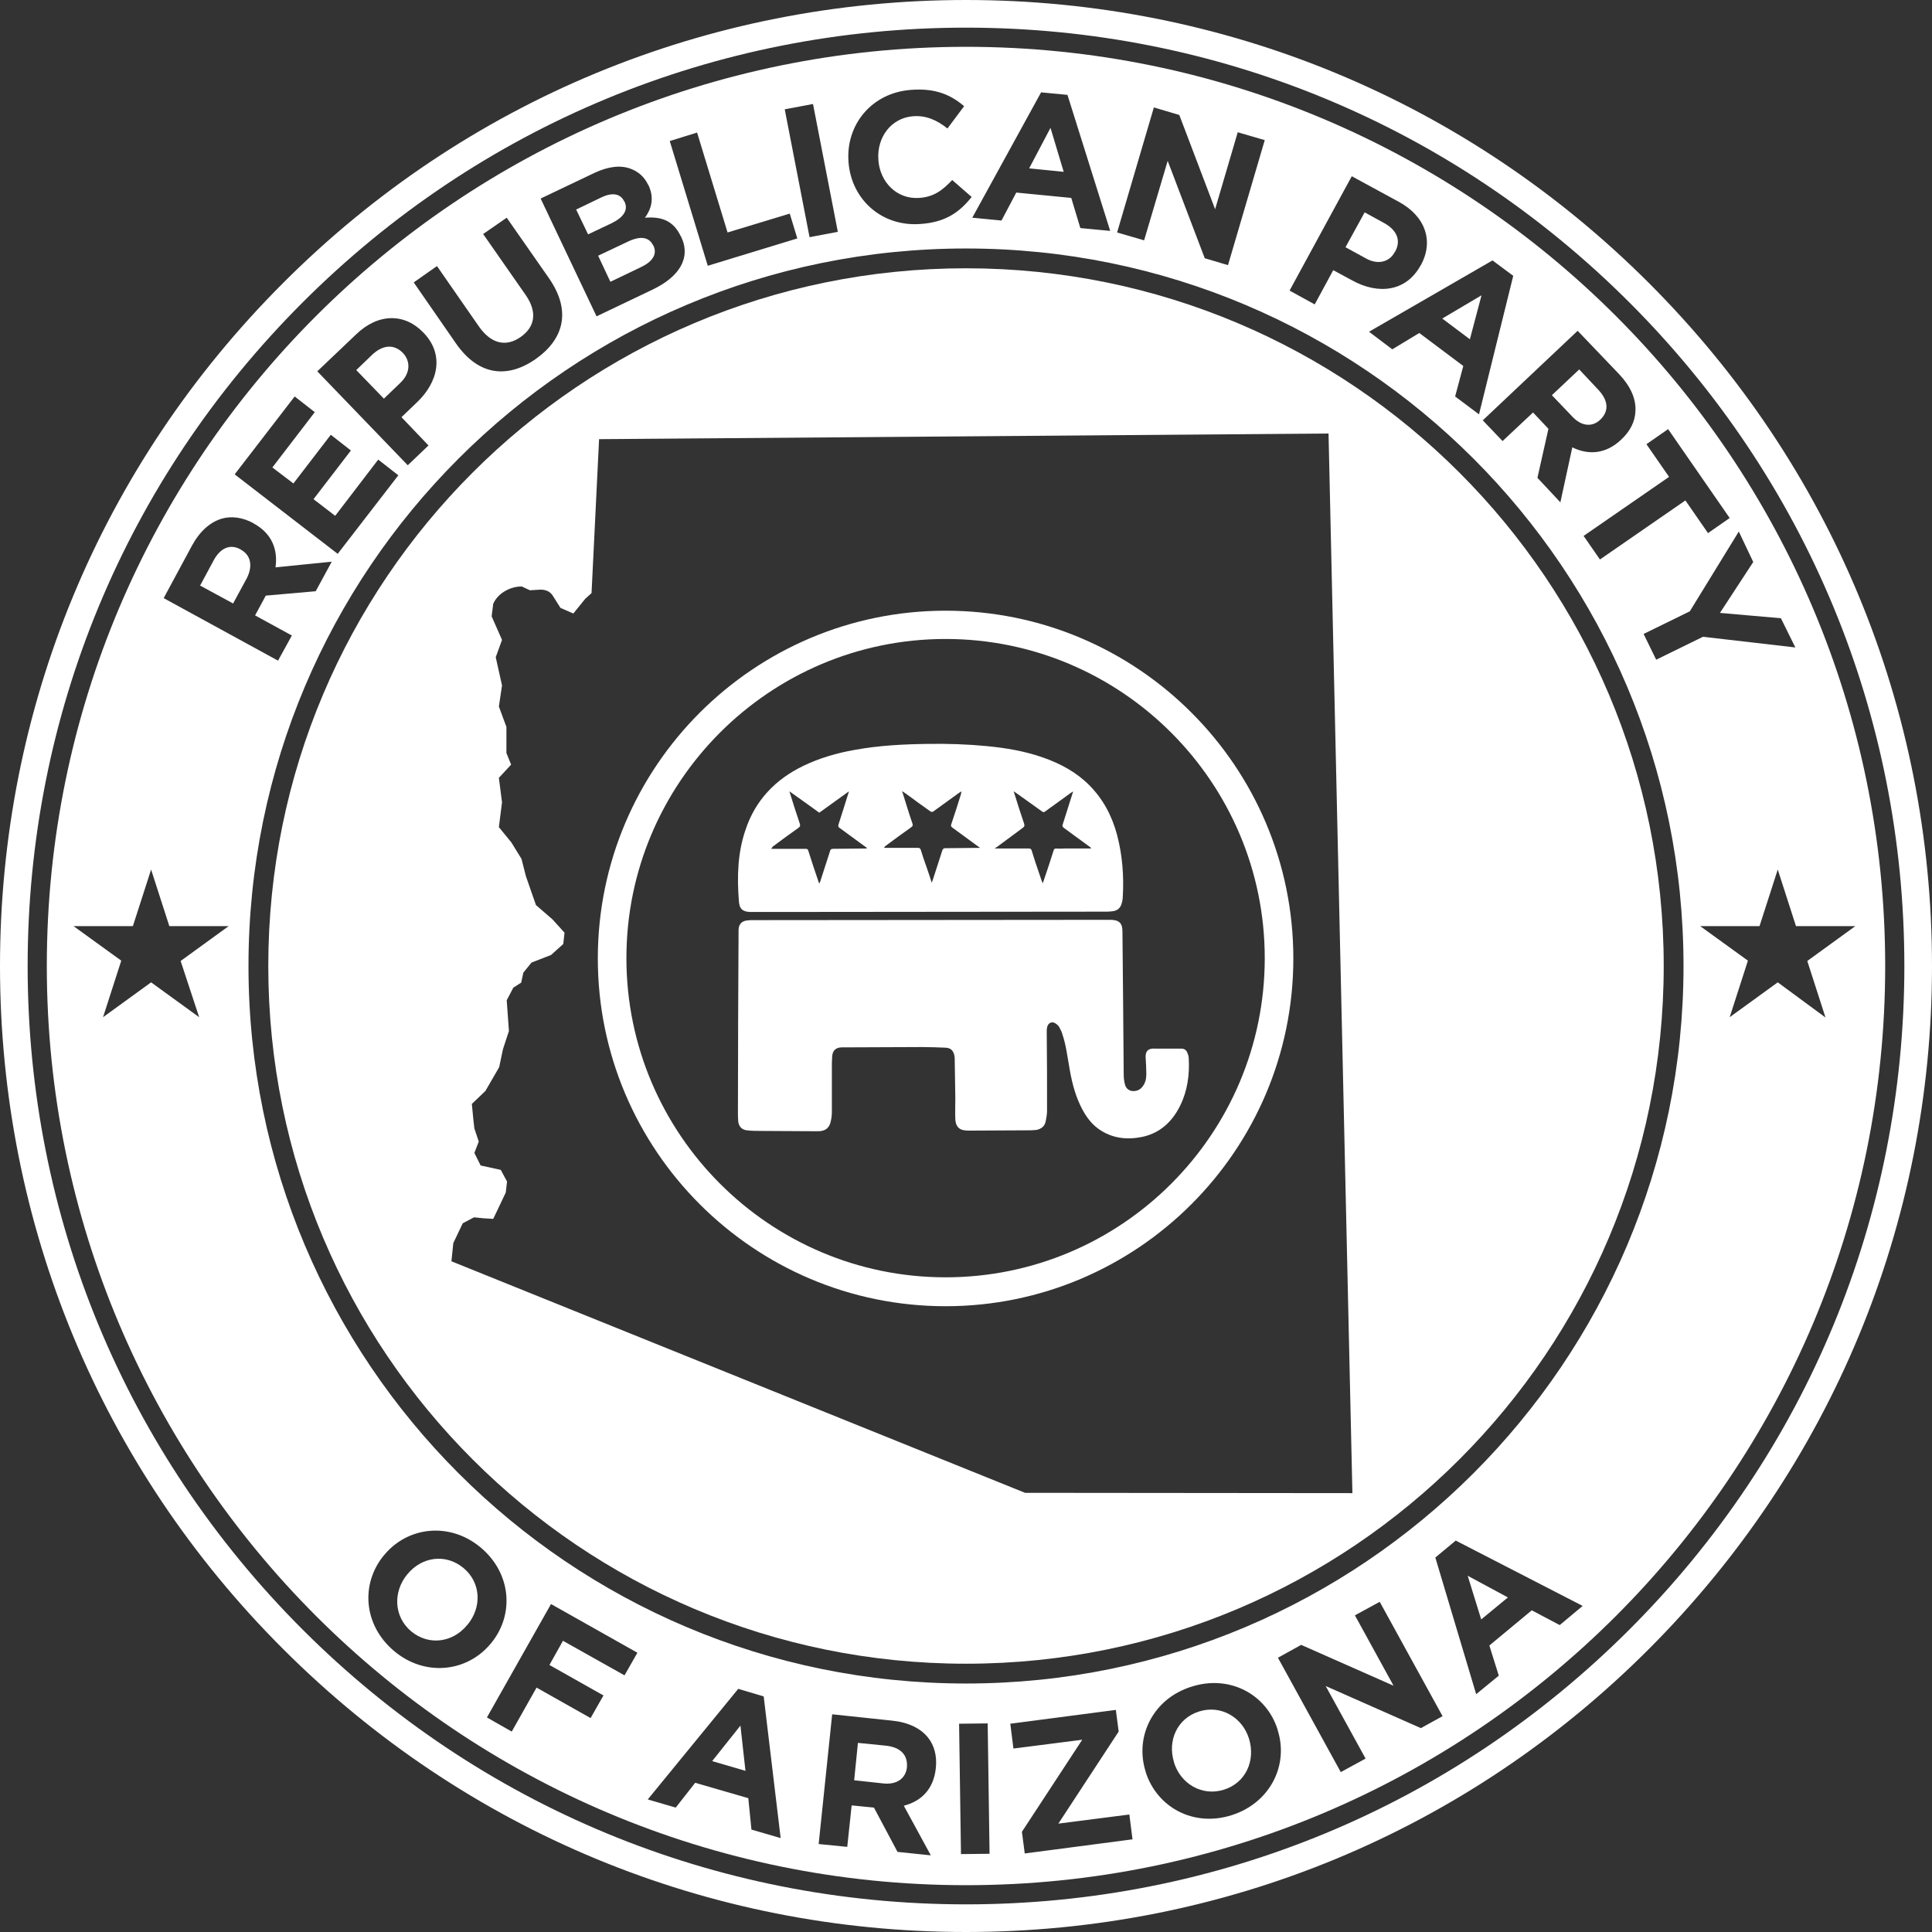
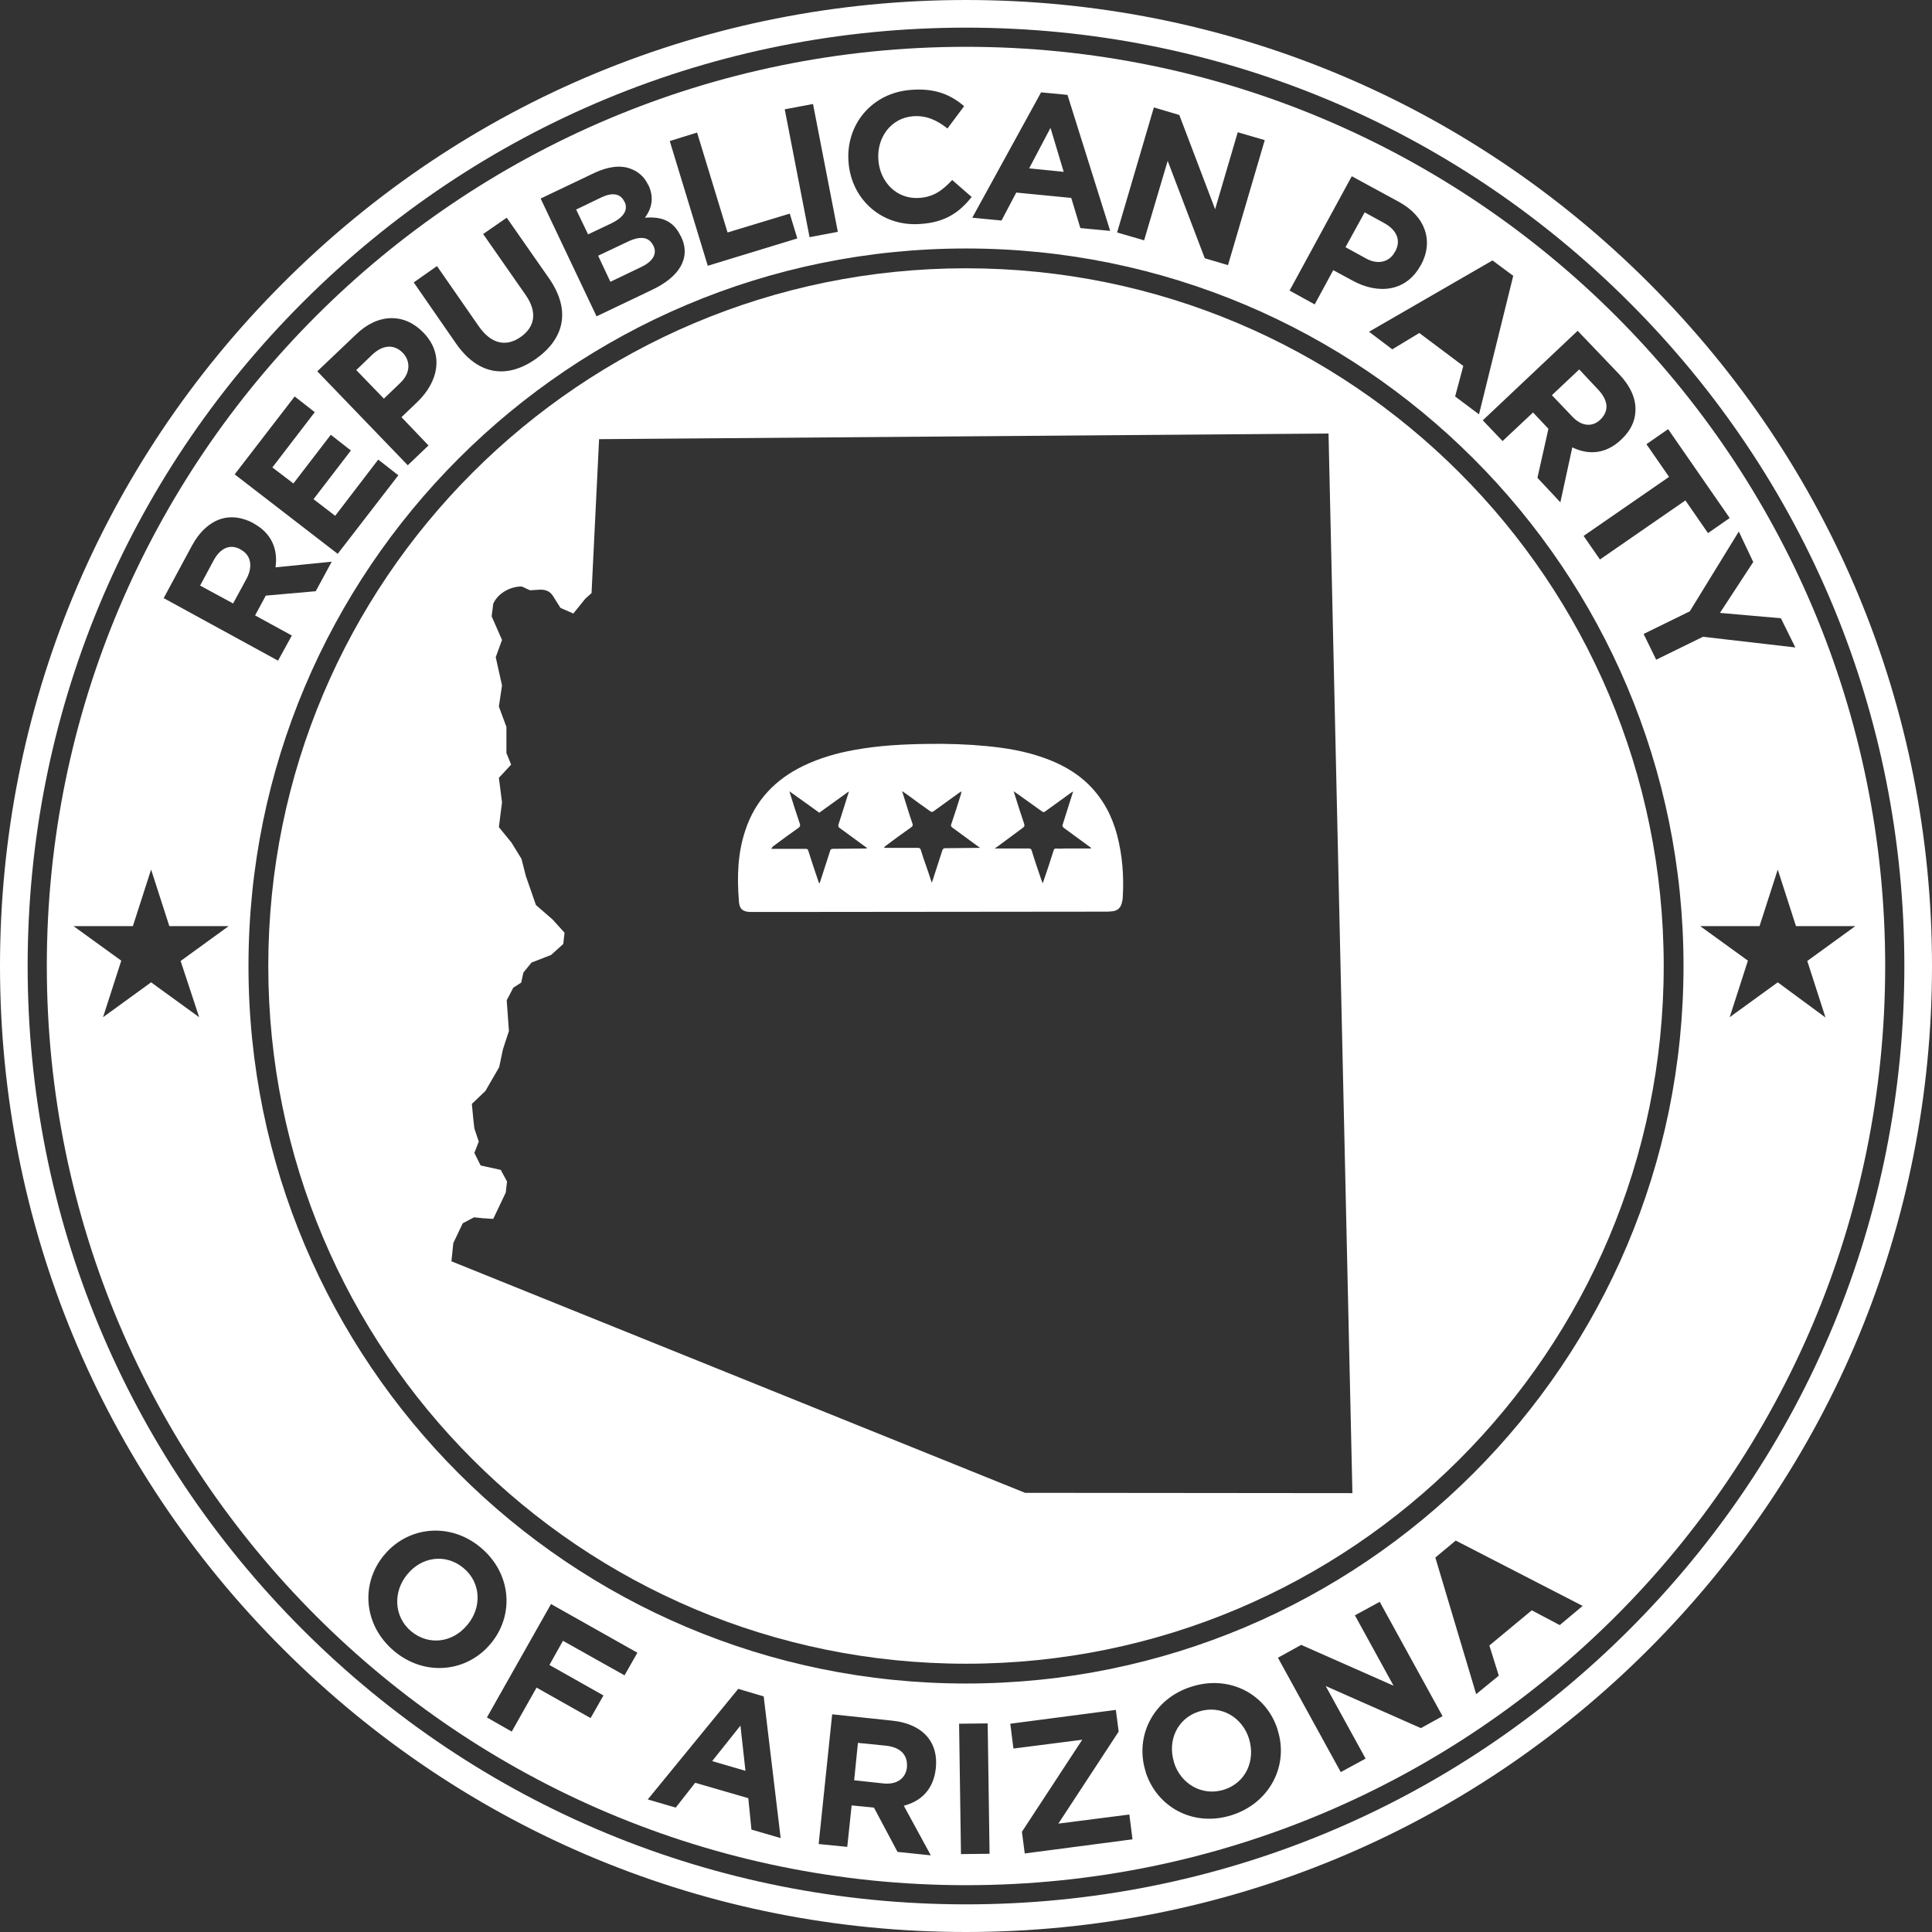
<svg xmlns="http://www.w3.org/2000/svg" version="1.2" id="Layer_1" x="0px" y="0px" viewBox="0 0 615 615" overflow="visible" xml:space="preserve">
  <rect x="0" y="0" width="615" height="615" fill="#333333" stroke="none" />
  <g>
    <path fill="#FFFFFF" d="M524.9,90.1C466.8,32,389.6,0,307.5,0S148.1,32,90.1,90.1C32,148.2,0,225.4,0,307.5s32,159.4,90.1,217.4 C148.2,583,225.4,615,307.5,615s159.4-32,217.4-90.1S615,389.6,615,307.5S583,148.2,524.9,90.1z M518.7,518.7 c-56.4,56.4-131.4,87.5-211.2,87.5s-154.8-31.1-211.2-87.5S8.8,387.3,8.8,307.5S39.9,152.7,96.3,96.3S227.7,8.8,307.5,8.8 s154.8,31.1,211.2,87.5s87.5,131.4,87.5,211.2S575.1,462.3,518.7,518.7z" />
    <path fill="#FFFFFF" d="M128.3,112.4L128.3,112.4c-2.9-3-6.5-2.6-9.8,0.5l-5.1,4.9l8.8,9.1l5.2-5 C130.7,118.8,130.7,115,128.3,112.4z" />
    <path fill="#FFFFFF" d="M147.5,499.1c-5.7-4.7-13.3-3.5-17.8,2l-0.1,0.1c-4.5,5.5-4.3,13.4,1.3,18.1c5.7,4.7,13.3,3.5,17.8-2 l0.1-0.1C153.4,511.7,153.2,503.8,147.5,499.1z" />
    <path fill="#FFFFFF" d="M198.8,64.2l-0.1-0.1c-1.2-2.5-3.8-2.9-7.2-1.3l-8.1,3.9l3.8,7.9l7.6-3.6C198.4,69.2,200.1,66.9,198.8,64.2 z" />
    <polygon fill="#FFFFFF" points="334.4,40.7 327.6,53.6 338.6,54.7 " />
    <path fill="#FFFFFF" d="M509.4,133.6L509.4,133.6c2.9-2.8,2.5-6.1-0.5-9.4l-6.2-6.6l-8.7,8.2l6.4,6.7 C503.4,135.8,506.9,136,509.4,133.6z" />
-     <polygon fill="#FFFFFF" points="471.6,94 459.1,101.4 467.9,108 " />
    <path fill="#FFFFFF" d="M194.3,89.7l9.8-4.7c3.6-1.7,5.2-4.1,3.9-6.8l-0.1-0.1c-1.2-2.5-3.8-3.2-8-1.2l-9.5,4.5L194.3,89.7z" />
    <path fill="#FFFFFF" d="M444,80.2l0.1-0.1c2-3.6,0.5-6.9-3.5-9.1l-6.2-3.4l-6.1,11.1l6.4,3.5C438.7,84.5,442.4,83.3,444,80.2z" />
    <polygon fill="#FFFFFF" points="226.7,560.6 237.3,563.7 235.7,549.3 " />
    <path fill="#FFFFFF" d="M76.7,175l-0.1-0.1c-3.4-1.9-6.5-0.4-8.6,3.5l-4.3,8l10.5,5.7l4.4-8.1C80.6,180,79.7,176.6,76.7,175z" />
    <path fill="#FFFFFF" d="M397.6,553.5c-2.1-6.8-8.9-10.9-15.9-8.7s-10.1,9.3-8,16.1v0.1c2.1,6.8,8.9,10.9,15.9,8.7 S399.7,560.4,397.6,553.5L397.6,553.5z" />
    <path fill="#FFFFFF" d="M307.5,14.9c-161.6,0-292.6,131-292.6,292.6s131,292.6,292.6,292.6s292.6-131,292.6-292.6 S469.1,14.9,307.5,14.9z M558.1,178.9l-10.6,16.2l19.4,1.7l4.6,9.3l-29.4-3.4l-14.9,7.3l-4-8.2l14.7-7.2l15.6-25.4L558.1,178.9z M531,136.6l19.6,28.3l-6.9,4.8l-7.2-10.4l-27.2,18.8l-5.2-7.5l27.2-18.8l-7.2-10.4L531,136.6z M515.4,119.1 c3.6,3.8,5.4,7.8,5.2,11.7c-0.1,3.3-1.6,6.4-4.5,9.1L516,140c-4.9,4.6-10.4,4.9-15.5,2.4l-3.8,17.5l-7.3-7.8l3.5-15.6l-4.9-5.2 l-9.7,9.1l-6.3-6.6l30.2-28.5L515.4,119.1z M481.7,87.8l-10.9,44.1l-7.6-5.7l2.6-9.7l-14-10.5l-8.6,5.2l-7.4-5.6l39.3-22.7 L481.7,87.8z M430.3,56.1l14.9,8.1c8.7,4.7,11.2,12.7,7.1,20.2l-0.1,0.1c-4.6,8.4-13.5,9.3-21.7,4.8l-6.1-3.3l-5.9,10.9l-8-4.4 L430.3,56.1z M367.3,34.2l8.1,2.4l11.4,30l7.2-24.5l8.6,2.5l-11.7,39.8l-7.4-2.2l-11.8-31l-7.5,25.3l-8.6-2.5L367.3,34.2z M331.4,29.4l8.4,0.8l13.6,43.3l-9.5-0.9L341,63l-17.5-1.7l-4.7,8.9l-9.3-0.9L331.4,29.4z M290.1,28.6c7.8-0.6,12.7,1.7,16.8,5.2 l-5.3,7.1c-3.4-2.7-6.8-4.2-10.9-3.9c-7,0.5-11.6,6.7-11.1,13.8v0.1c0.5,7.1,5.9,12.6,13,12.1c4.7-0.3,7.5-2.5,10.5-5.7l6.2,5.4 c-3.9,4.9-8.4,8.1-16.4,8.6c-12.2,0.9-21.9-7.8-22.8-19.7v-0.1C269.2,39.8,277.4,29.5,290.1,28.6z M258.8,33.1l7.9,40.7l-9,1.7 l-7.9-40.7L258.8,33.1z M221.9,42.2l9.7,31.8l19.8-6l2.4,7.9l-28.5,8.7l-12.1-39.7L221.9,42.2z M189.3,55c4.3-2,8.2-2.5,11.4-1.3 c2.5,0.9,4.4,2.6,5.6,5.1l0.1,0.1c2,4.2,0.9,7.7-1.1,10.4c5.1-0.4,9,0.8,11.4,5.9l0.1,0.1c3.3,6.9-0.7,12.9-9.1,16.9l-17.8,8.5 l-17.8-37.5L189.3,55z M139.1,84.7l13.4,19.3c3.9,5.5,8.6,6.5,13.2,3.3c4.6-3.2,5.4-7.9,1.7-13.3l-13.6-19.5l7.5-5.2l13.4,19.2 c7.2,10.3,4.9,19.4-4.2,25.8c-9.2,6.4-18.3,5.1-25.3-4.9l-13.5-19.5L139.1,84.7z M113.3,106.5c7.1-6.9,15.5-6.8,21.4-0.7l0.1,0.1 c6.7,6.9,4.7,15.7-2,22.1l-5,4.8l8.6,9l-6.6,6.3L101,118.2L113.3,106.5z M93.8,126.2l6.4,5l-13.5,17.6l6.7,5.1l11.9-15.5l6.4,5 l-11.9,15.5l6.9,5.3l13.7-17.9l6.4,5l-19.3,25L74.7,151L93.8,126.2z M61.1,173.7c2.5-4.6,5.8-7.5,9.5-8.6c3.1-0.9,6.6-0.4,10,1.4 l0.1,0.1c5.9,3.2,7.8,8.4,7,14l17.9-1.8l-5.1,9.4l-15.9,1.4l-3.4,6.3l11.7,6.4l-4.4,8l-36.4-19.9L61.1,173.7z M63.4,323.8 l-15.3-11.1l-15.3,11.1l5.8-18l-15.2-11h18.9l5.8-18l5.8,18h18.9l-15.3,11.1L63.4,323.8z M125.5,525.6c-9.8-8.2-10.8-21.4-3.3-30.5 l0.1-0.1c7.5-9.1,20.9-10.6,30.7-2.4c9.8,8.2,10.8,21.4,3.3,30.5l-0.1,0.1C148.7,532.3,135.3,533.8,125.5,525.6z M198.8,533.3 l-19.6-11l-4.3,7.7l17.2,9.7l-4.1,7.2l-17.2-9.7l-7.9,14l-7.9-4.5l20.4-36.1l27.5,15.5L198.8,533.3z M239.2,582.4l-1-10l-16.9-4.9 l-6.2,7.9l-8.9-2.6l28.8-35.2l8.1,2.4l5.4,45.1L239.2,582.4z M297.9,562.8L297.9,562.8c-0.7,6.8-4.7,10.6-10.2,12l8.6,15.8 l-10.6-1.1l-7.5-14.1l-7.1-0.7l-1.4,13.2l-9.1-0.9l4.3-41.3l18.9,2c5.2,0.5,9.2,2.4,11.6,5.4C297.4,555.6,298.3,558.9,297.9,562.8z M305.9,590.2l-0.6-41.5l9.1-0.1l0.6,41.5L305.9,590.2z M326.2,590l-0.9-6.9l19.2-29.3l-21.9,2.8l-1-7.9l33.6-4.4l0.9,6.9 l-19.2,29.3l22.6-2.9l1,7.9L326.2,590z M392.1,577.8c-12.2,3.9-23.8-2.5-27.4-13.7V564c-3.6-11.3,2.4-23.3,14.6-27.1 c12.2-3.9,23.9,2.5,27.4,13.7v0.1C410.3,561.9,404.3,573.9,392.1,577.8z M452.3,550.1L422,536.7l12.7,23.1l-7.9,4.3l-20-36.4 l7.4-4.1l29.4,13l-12.3-22.4l7.9-4.3l20,36.4L452.3,550.1z M496.5,517.3l-8.9-4.7l-13.5,11.2l3,9.6l-7.2,5.9l-13-43.5l6.5-5.4 l40.4,20.8L496.5,517.3z M307.5,535.9c-126.1,0-228.4-102.2-228.4-228.4S181.3,79.1,307.5,79.1s228.4,102.2,228.4,228.4 S433.6,535.9,307.5,535.9z M565.9,312.7l-15.3,11.1l5.8-18l-15.2-11h18.9l5.8-18l5.8,18h18.9l-15.3,11.1l5.8,18L565.9,312.7z" />
    <path fill="#FFFFFF" d="M282.1,555.7l-9-0.9l-1.2,11.9l9.2,1c4.4,0.5,7.2-1.6,7.6-5.1v-0.1C289,558.5,286.5,556.2,282.1,555.7z" />
-     <polygon fill="#FFFFFF" points="480,508.5 467.2,501.6 471.5,515.5 " />
    <path fill="#FFFFFF" d="M307.5,85.4c-122.7,0-222.1,99.4-222.1,222.1s99.4,222.1,222.1,222.1s222.1-99.4,222.1-222.1 S430.2,85.4,307.5,85.4z M326.3,475.2l-182.6-73.7l0.6-5.8l3-6.3l3.6-1.9l2.9,0.3l3.2,0.2l1.2-2.5l2.8-5.9l0.4-3.5l-2-3.7L153,371 l-2-4l1.4-3.6l-1.4-4.2l-0.3-2.6l-0.5-5.2l4.3-4.1l4.4-7.6l1.2-5.7l1.9-5.8l-0.7-9.8l2.1-4l2.5-1.6l0.7-3.2l2.6-3.2l6.2-2.4 l3.9-3.5l0.4-3.6l-3.8-4.2l-5.3-4.6l-3.2-9.2l-1.4-5.5l-3.2-5.2l-4-4.9l1-7.9l-1-7.8l3.9-4.2l-1.5-3.7v-8.3l-2.4-6.5l1-6.7l-2-9 l2-5.5l-3.3-7.5l0.5-4c1.6-3.6,5.7-5.5,8.9-5.5h0.2l2.6,1.2c0.6,0,1.1-0.1,1.6-0.1c0.6,0,1.1-0.1,1.7-0.1c1.4,0,3.1,0.3,4.2,2.3 l2.2,3.5l4.1,1.8l3.8-4.7l2-1.8l2.4-49l232.2-1.8l7.6,337.3L326.3,475.2L326.3,475.2z" />
-     <path fill="#FFFFFF" d="M301,194.4c-61,0-110.7,49.6-110.7,110.7c0,61,49.6,110.7,110.7,110.7c61,0,110.7-49.6,110.7-110.7 S362.1,194.4,301,194.4z M301,406.6c-56,0-101.6-45.6-101.6-101.6S245,203.4,301,203.4S402.6,249,402.6,305S357.1,406.6,301,406.6z " />
-     <path fill="#FFFFFF" d="M364.7,336.9c0.1,1.7,0.2,3.3,0.2,5c0,1.5-0.3,2.9-1.3,4.1c-0.8,1-1.9,1.4-3.2,1.3c-1.3-0.2-2-1-2.3-2.1 s-0.4-2.2-0.4-3.3c-0.1-9.5-0.3-39.7-0.4-45.4c0-2.6-1-3.7-3.9-3.7c-18.9,0-94.7,0.1-113.7,0.1c-0.6,0-1.3,0-1.9,0.1 c-1.7,0.2-2.6,1.2-2.7,2.9c0,0.2,0,0.4,0,0.6c-0.1,19.2-0.2,38.5-0.2,57.7c0,0.9,0,1.9,0.1,2.8c0.2,1.6,1.1,2.6,2.7,2.8 c1.6,0.2,3.3,0.2,4.9,0.2c5.9,0,11.8,0.1,17.8,0.1c2.4,0,3.7-1.1,4.1-3.4c0.2-0.9,0.3-1.8,0.3-2.7c0-4.7,0-9.4,0-14.1 c0-1.2,0-2.4,0.1-3.6c0.1-1.9,1.2-2.9,3.1-2.9c0.2,0,0.4,0,0.7,0c8.3,0,16.6-0.1,24.8-0.1c2.5,0,5,0.1,7.5,0.2 c1.6,0.1,2.3,0.8,2.7,2.1c0.1,0.4,0.2,0.7,0.2,1.1c0.1,4.3,0.1,8.6,0.2,12.9c0,2.2-0.1,4.5,0,6.7c0.1,2.1,1.1,3.3,2.9,3.5 c0.5,0.1,1.1,0.1,1.6,0.1c6.5,0,13-0.1,19.6-0.1c0.5,0,1-0.1,1.6-0.1c1.7-0.3,2.8-1.2,3.1-2.9c0.2-1.1,0.4-2.1,0.4-3.2 c0-8.4,0-16.8-0.1-25.2c0-0.4,0-0.9,0.1-1.3c0.3-1.6,1.7-2.2,3-1.1c0.4,0.3,0.8,0.7,1,1.2c0.4,0.7,0.7,1.3,0.9,2.1 c1.1,3.2,1.5,6.6,2.1,9.9c0.7,4.4,1.7,8.7,3.6,12.7c1.4,2.9,3.1,5.5,5.7,7.4c4.3,3.1,9.1,3.6,14,2.6c5.7-1.2,9.6-4.9,12.1-10 c2.3-4.7,3-9.8,2.7-15c0-0.6-0.2-1.2-0.4-1.7c-0.4-1-1-1.4-2-1.4c-2.7,0-5.5,0-8.2,0C365.4,333.6,364.5,334.7,364.7,336.9z" />
    <path fill="#FFFFFF" d="M238.7,290.3c0.1,0,0.2,0,0.3,0c3.2,0,6.4,0,9.6,0c15.9,0,84.7-0.1,103.2-0.1c0.7,0,1.4,0,2.1-0.1 c1.5-0.1,2.6-0.8,3.1-2.3c0.2-0.7,0.4-1.5,0.4-2.2c0.4-6.7-0.1-13.3-1.8-19.8c-1.6-6-4.4-11.4-8.9-15.9c-4.1-4.1-9.1-6.8-14.5-8.7 c-5.9-2.1-11.9-3.1-18.1-3.7s-12.5-0.8-18.8-0.7c-7.8,0.1-15.5,0.5-23.2,1.9c-5.7,1-11.2,2.6-16.4,5.1c-8.9,4.3-15.3,11-18.4,20.4 c-2.5,7.3-2.7,14.9-2.1,22.5C235.3,289.3,236.4,290.2,238.7,290.3z M317.5,269.5c2.7-2,5.4-4,8.1-6c0.5-0.4,0.6-0.6,0.4-1.3 c-1.1-3.2-2.1-6.4-3.1-9.6c-0.1-0.2-0.1-0.4-0.2-0.7c0.3,0.2,0.5,0.3,0.6,0.4c2.8,2,5.6,4,8.4,6c0.4,0.3,0.6,0.3,1,0 c2.8-2,5.5-4,8.3-6c0.2-0.1,0.4-0.2,0.6-0.4c-0.1,0.3-0.1,0.5-0.2,0.7c-1,3.3-2.1,6.5-3.1,9.8c-0.2,0.5-0.1,0.7,0.3,1.1 c2.7,2,5.5,4,8.2,6c0.2,0.1,0.4,0.3,0.5,0.4c0,0.1,0,0.1-0.1,0.2c-2.8,0-5.5,0-8.3,0c-0.9,0-1.8,0.1-2.7,0c-0.5,0-0.7,0.2-0.8,0.6 c-1,3.2-2.1,6.5-3.2,9.7c-0.1,0.2-0.1,0.4-0.3,0.8c-0.1-0.4-0.2-0.6-0.3-0.8c-1.1-3.2-2.2-6.4-3.2-9.7c-0.2-0.5-0.4-0.6-0.9-0.6 c-3.4,0-6.8,0-10.1,0c-0.2,0-0.4,0-0.8,0C317.1,269.8,317.3,269.6,317.5,269.5z M282,269.2c2.7-2,5.4-4,8.1-5.9 c0.4-0.3,0.5-0.5,0.4-1c-1.1-3.2-2.1-6.5-3.1-9.7c-0.1-0.2-0.1-0.4-0.2-0.6l0.1-0.1c1.7,1.2,3.4,2.4,5.1,3.7 c1.3,0.9,2.5,1.8,3.8,2.7c0.3,0.2,0.6,0.2,0.9,0c2.8-2,5.5-4,8.3-6c0.2-0.1,0.4-0.2,0.7-0.4c-0.1,0.4-0.2,0.7-0.2,0.9 c-1,3.2-2,6.4-3.1,9.6c-0.2,0.5,0,0.7,0.3,1c2.7,2,5.5,4,8.2,6c0.2,0.1,0.4,0.3,0.7,0.5c-0.4,0-0.6,0-0.8,0 c-3.4,0-6.8,0.1-10.3,0.1c-0.5,0-0.7,0.2-0.9,0.6c-1,3.2-2.1,6.4-3.1,9.6c-0.1,0.2-0.2,0.4-0.3,0.8c-0.6-1.9-1.2-3.7-1.8-5.4 c-0.6-1.7-1.2-3.4-1.7-5.1c-0.2-0.5-0.4-0.6-0.9-0.6c-3.4,0-6.8,0-10.1,0c-0.2,0-0.4,0-0.7-0.1C281.5,269.6,281.8,269.4,282,269.2z M246.1,269.4c2.7-2,5.4-4,8.1-5.9c0.5-0.4,0.6-0.6,0.4-1.3c-1.1-3.2-2.1-6.4-3.1-9.6c-0.1-0.2-0.1-0.4-0.2-0.7 c3.3,2.3,6.4,4.6,9.5,6.8c3.1-2.2,6.2-4.5,9.3-6.7c0,0,0.1,0,0.1,0.1c-0.1,0.2-0.1,0.4-0.2,0.6c-1,3.3-2.1,6.6-3.1,9.8 c-0.1,0.5-0.1,0.7,0.3,1c2.7,2,5.5,4,8.2,6c0.2,0.1,0.4,0.3,0.7,0.5c-0.3,0-0.4,0.1-0.6,0.1c-3.4,0-6.9,0.1-10.3,0.1 c-0.6,0-0.9,0.2-1,0.8c-1,3.2-2.1,6.4-3.1,9.6c-0.1,0.2-0.1,0.4-0.2,0.5c-0.1,0-0.1,0-0.2,0c-0.1-0.2-0.1-0.4-0.2-0.6 c-1.1-3.2-2.2-6.5-3.2-9.7c-0.1-0.4-0.3-0.6-0.8-0.6c-3.4,0-6.8,0-10.1,0c-0.2,0-0.5,0-0.9,0C245.8,269.7,245.9,269.6,246.1,269.4z " />
  </g>
</svg>